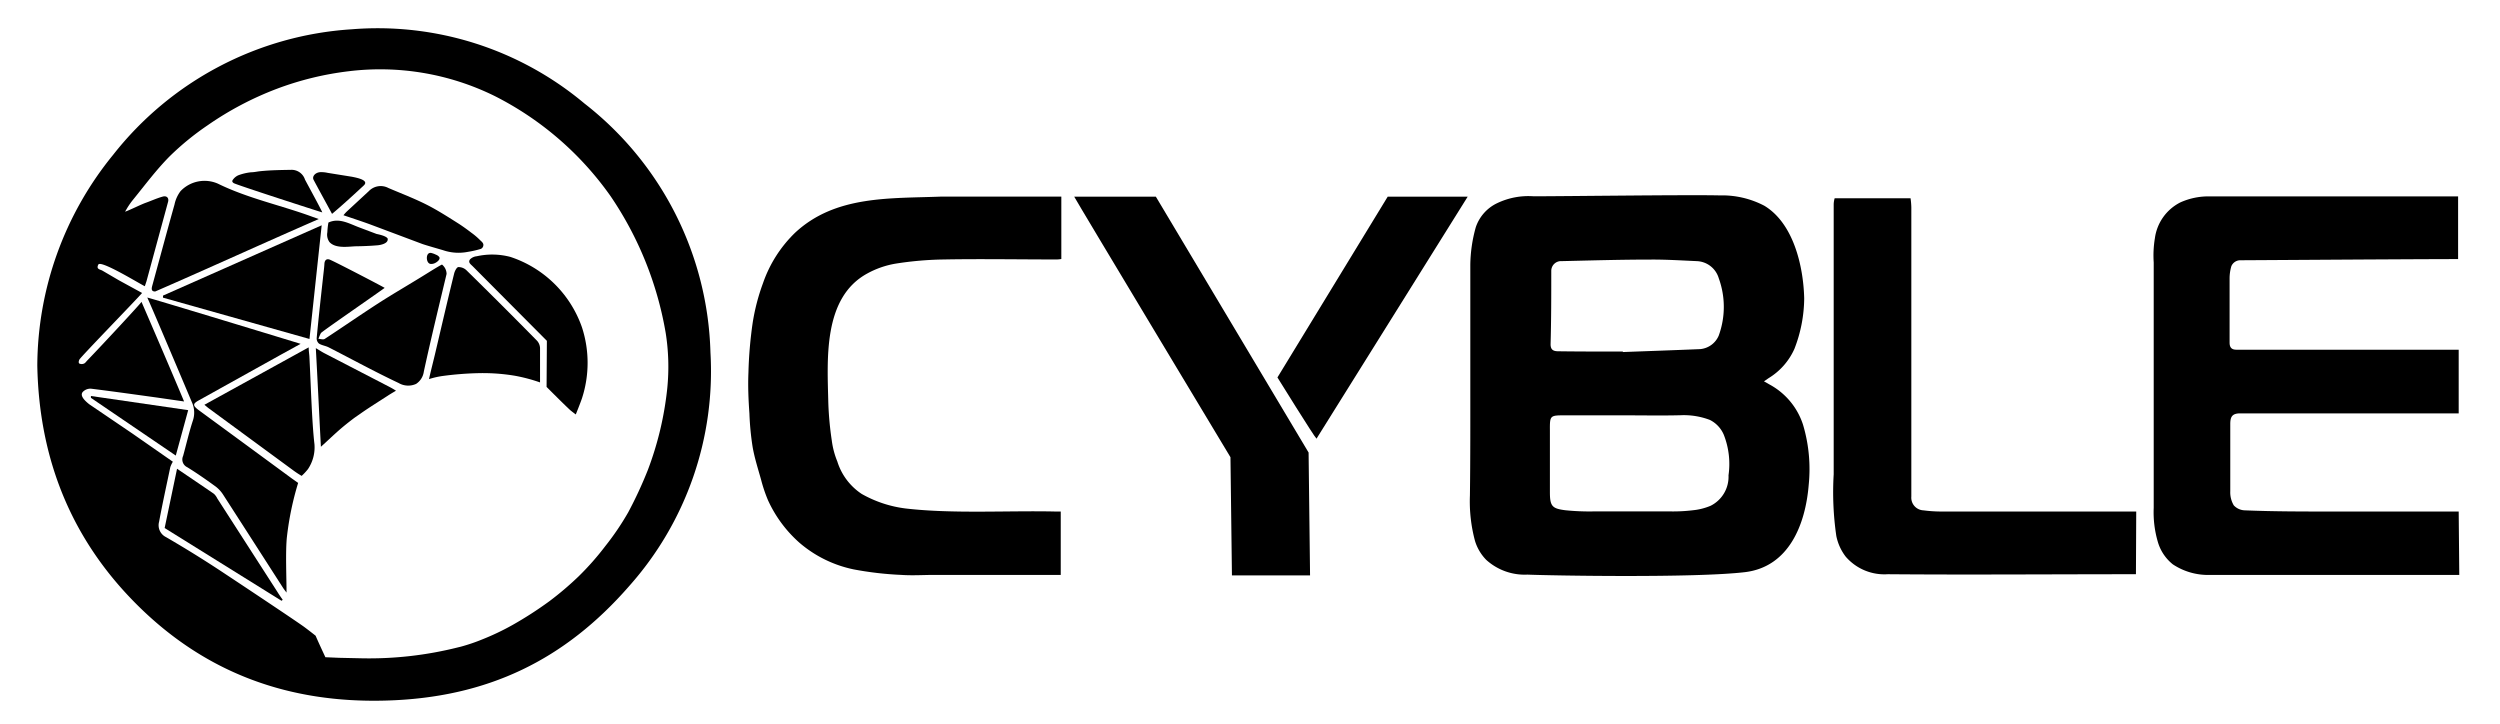
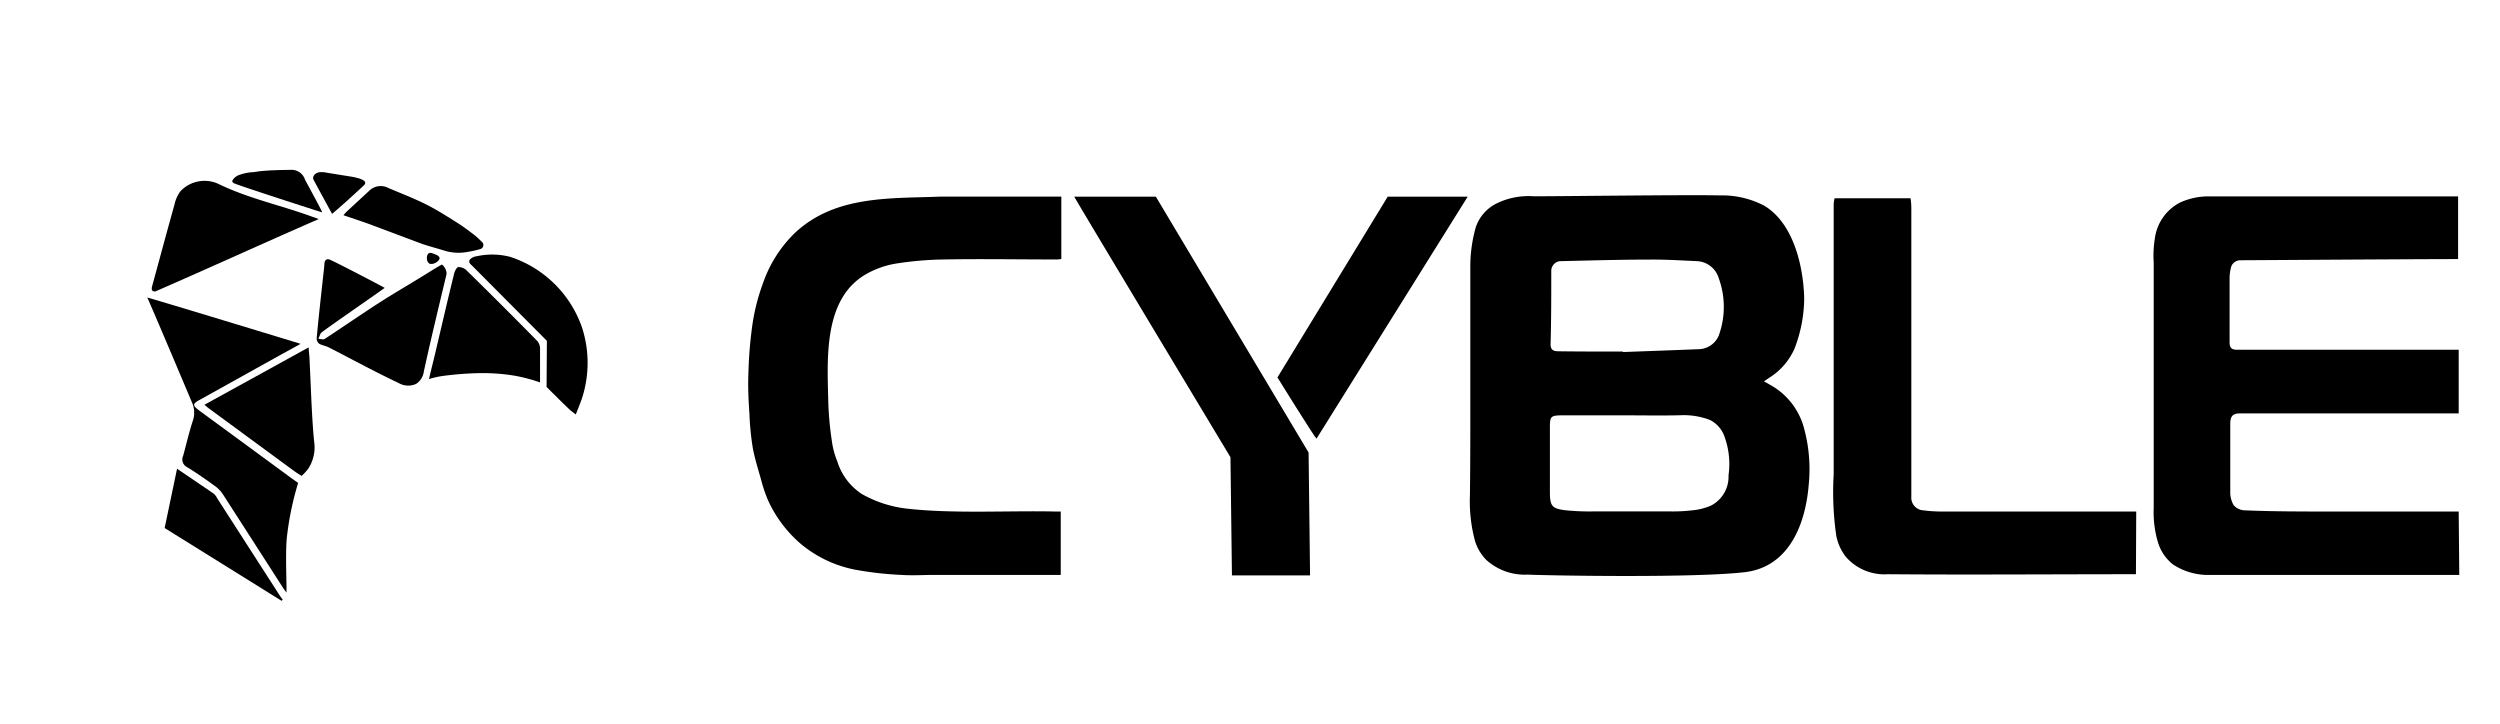
<svg xmlns="http://www.w3.org/2000/svg" id="Layer_1" data-name="Layer 1" viewBox="0 0 256 74.15">
  <title>cyble-black-logo</title>
-   <path d="M3.82,37.43a34.33,34.33,0,0,1,7.76-21.57A33.78,33.78,0,0,1,36,3a32.94,32.94,0,0,1,23.85,7.6A33.43,33.43,0,0,1,72.75,36.08,33.07,33.07,0,0,1,64.44,60c-6.57,7.54-14.48,11.47-25,11.74C29.69,72,21.3,69,14.36,62.25S4,47.17,3.82,37.43ZM17.7,47.28a3,3,0,0,0-.26.55c-.39,1.86-.8,3.73-1.15,5.6A1.35,1.35,0,0,0,17,55q3.12,1.81,6.12,3.81c2,1.32,7.39,4.91,8.06,5.41s1.14.88,1.14.88c.2.49,1,2.2,1,2.2l1.42.06,2.29.05a37.26,37.26,0,0,0,9.87-1.12l.29-.07a18.64,18.64,0,0,0,2.18-.74A25.83,25.83,0,0,0,52.48,64a38.39,38.39,0,0,0,3.77-2.43,32.06,32.06,0,0,0,3-2.55A28.36,28.36,0,0,0,62,55.9a27.35,27.35,0,0,0,2.33-3.44,41.83,41.83,0,0,0,2-4.31,33.2,33.2,0,0,0,2-8.41,22.15,22.15,0,0,0-.16-5.63,35.49,35.49,0,0,0-5.63-14A32.36,32.36,0,0,0,50.67,9.84a26.5,26.5,0,0,0-15-2.54,31.39,31.39,0,0,0-7.34,1.8,32.74,32.74,0,0,0-7.07,3.73A27.9,27.9,0,0,0,17.38,16c-1.39,1.4-2.57,3-3.82,4.53a8,8,0,0,0-.75,1.15c.51-.18,1.62-.74,2.13-.92s1.14-.47,1.73-.63c.4-.11.65.14.54.54L15,28.8l-.17.51c-.6-.29-4.51-2.7-4.76-2.22s.17.49.41.62l1.71,1L14.55,30c-.53.63-6.3,6.56-6.42,6.82s-.06.37,0,.41a.59.59,0,0,0,.47,0c.13-.05.23-.21.34-.32,1.74-1.81,5.43-5.79,5.55-6,0,0,2.93,6.77,4.36,10.2l-2.77-.4c-2.25-.31-4.51-.63-6.77-.91a1.09,1.09,0,0,0-.83.33c-.37.42.33,1,.65,1.26l4.42,3Z" />
  <path d="M150.56,39.33c0-4.07,0-8.13,0-12.19a14.83,14.83,0,0,1,.56-3.87,4.22,4.22,0,0,1,2.2-2.47,7.41,7.41,0,0,1,3.72-.7c3.24,0,16-.17,19.06-.09a9.29,9.29,0,0,1,4.57,1.06c3,1.81,4,6.22,4.08,9.48a14.51,14.51,0,0,1-1,5.17,6.71,6.71,0,0,1-2.64,3l-.48.33s.3.16.51.29a7.2,7.2,0,0,1,3.49,4.15,15.93,15.93,0,0,1,.58,6.18c-.33,4-2,8.38-6.54,8.92-5.17.61-20,.35-22.26.25a5.86,5.86,0,0,1-4.22-1.51,4.75,4.75,0,0,1-1.15-1.94,15.62,15.62,0,0,1-.52-4.67C150.57,46.92,150.56,43.12,150.56,39.33Zm15.72,3.2h-6c-1.57,0-1.58,0-1.57,1.57,0,2.1,0,4.2,0,6.3,0,1.45.24,1.68,1.59,1.85a24.61,24.61,0,0,0,2.85.12q4,0,7.94,0a16.94,16.94,0,0,0,2.26-.12,6.24,6.24,0,0,0,1.82-.46A3.32,3.32,0,0,0,177,48.67a8.17,8.17,0,0,0-.48-4.14A3,3,0,0,0,175.09,43a7.51,7.51,0,0,0-3-.48C170.13,42.57,168.21,42.53,166.28,42.53Zm-.1-6.57v.09c2.64-.1,5.28-.19,7.91-.3A2.28,2.28,0,0,0,176,34.36a8.58,8.58,0,0,0,0-5.87,2.44,2.44,0,0,0-2.25-1.75c-1.58-.07-3.15-.17-4.73-.16-3,0-6.07.09-9.1.16a1,1,0,0,0-1.07,1c0,2.51,0,5-.07,7.51,0,.56.27.72.79.72C161.77,36,164,36,166.18,36Z" />
  <path d="M251.77,52.38c-3.72,0-9.38,0-13.1,0-2.92,0-5.85,0-8.77-.12a1.61,1.61,0,0,1-1.16-.51,2.6,2.6,0,0,1-.36-1.44c0-2.3,0-4.59,0-6.89,0-.74.19-1.1,1.05-1.09,6.7,0,15.33,0,22,0l.34,0V35.81H229c-.48,0-.69-.23-.69-.73,0-2.19,0-4.38,0-6.57a4.45,4.45,0,0,1,.18-1.25,1,1,0,0,1,.95-.61c.79,0,16.28-.11,22.27-.12V20.11H226.26a7,7,0,0,0-3,.62,4.83,4.83,0,0,0-2.6,3.67,10.75,10.75,0,0,0-.12,2.48q0,6.25,0,12.5V52a10.79,10.79,0,0,0,.42,3.48,4.56,4.56,0,0,0,1.54,2.31,6.52,6.52,0,0,0,3.86,1.08c2.16,0,4.31,0,6.47,0h19Z" />
  <path d="M108.62,52.38h-.57c-4.84-.11-10.46.25-15.3-.31a12.13,12.13,0,0,1-4.51-1.49,6.18,6.18,0,0,1-2.5-3.33,8.42,8.42,0,0,1-.56-2.11,33.54,33.54,0,0,1-.36-3.87c-.1-4.45-.58-10.78,4-13.27a9.18,9.18,0,0,1,2.87-1,34.49,34.49,0,0,1,5-.43c3.57-.07,7.92,0,11.49,0a2.57,2.57,0,0,0,.5-.05V20.13c-.15,0-6.9,0-9.72,0-.85,0-1.7,0-2.54,0-5.28.21-10.86-.15-15,3.7A13.14,13.14,0,0,0,78.13,29a21.1,21.1,0,0,0-1.06,4.08,43,43,0,0,0-.43,5.08c-.06,1.38,0,2.78.1,4.17a28.56,28.56,0,0,0,.33,3.45c.2,1.14.56,2.25.87,3.36a14.81,14.81,0,0,0,.71,2.1,13,13,0,0,0,3.23,4.35,12.34,12.34,0,0,0,5.56,2.72,34,34,0,0,0,4.85.56c1.14.08,2.29,0,3.44,0h12.89Z" />
  <path d="M218.75,52.38l-.24,0c-6.22,0-13.6,0-19.81,0a14.23,14.23,0,0,1-1.73-.12,1.3,1.3,0,0,1-1.25-1.41c0-.42,0-.84,0-1.27V21.25a7.45,7.45,0,0,0-.08-.95h-7.77a2.37,2.37,0,0,0-.1.64c0,5.18,0,11.13,0,16.3,0,3.78,0,7.56,0,11.33a31.1,31.1,0,0,0,.27,6.32A5.14,5.14,0,0,0,189,57a5.23,5.23,0,0,0,4.31,1.8c8,.07,17.26,0,25.31,0h.1Z" />
  <path d="M134.15,58.92h-8L126,46.82s-15.68-26.06-16-26.68h8.36L134,46.34Z" />
  <path d="M134.81,44.92c-.23-.19-4-6.27-4-6.27l11.29-18.51,8.19,0Z" />
  <path d="M29.34,60.68c-.12-.16-.24-.31-.34-.46q-3.08-4.8-6.16-9.58a3.24,3.24,0,0,0-.87-.9c-.91-.66-1.84-1.31-2.8-1.9a.87.87,0,0,1-.42-1.15c.33-1.2.61-2.43,1-3.62a2.54,2.54,0,0,0-.1-1.88c-1.41-3.35-4.42-10.45-4.57-10.72.16,0,15.43,4.65,15.7,4.74l-2,1.1L20.35,41c-.63.35-.62.53,0,1q4.79,3.51,9.54,7l.64.45a30.65,30.65,0,0,0-1.14,5.45C29.21,56.39,29.35,59.41,29.34,60.68Z" />
  <path d="M44.87,26.71c.11-.12.19-.26.11-.39a.76.76,0,0,0-.34-.24,2.14,2.14,0,0,0-.42-.16c-.35-.11-.51.18-.51.49s.14.61.42.62a.91.91,0,0,0,.43-.1A1.28,1.28,0,0,0,44.87,26.71Z" />
  <path d="M45.26,27.09c-.38.18-1.43.85-1.6.95-1.6,1-3.22,1.93-4.8,2.94-1.88,1.21-3.72,2.49-5.6,3.72-.16.11-.43,0-.65,0a3.87,3.87,0,0,1,.25-.59c0-.09,5.22-3.68,6.53-4.63-.3-.19-5.16-2.72-5.64-2.9-.31-.11-.51.06-.53.44s-.1,1-.15,1.47c-.22,2-.45,4.07-.64,6.11a.7.7,0,0,0,.23.58c.3.19.69.23,1,.39,2.39,1.22,4.74,2.51,7.16,3.65a1.94,1.94,0,0,0,1.79.09,1.79,1.79,0,0,0,.79-1.26c.72-3.33,1.53-6.64,2.33-10A1.26,1.26,0,0,0,45.26,27.09Z" />
  <path d="M49.49,25c-.05-.19-.25-.32-.38-.46a7,7,0,0,0-.83-.7c-.43-.33-.87-.65-1.32-.94-.9-.57-1.79-1.14-2.72-1.65-1.44-.79-3-1.37-4.47-2a1.68,1.68,0,0,0-2,.32L35.5,21.67a4.44,4.44,0,0,0-.33.37c.94.32,1.83.61,2.71.93l5.33,2c.31.12,2,.6,2.16.65a4.89,4.89,0,0,0,2.54.17,9.92,9.92,0,0,0,1.32-.3A.44.44,0,0,0,49.49,25Z" />
-   <path d="M32.94,23.07,31.69,34.71l-15-4.23v-.21Z" />
  <path d="M32.64,22.43c-5.69,2.48-11.19,5-16.75,7.42-.36,0-.4-.21-.31-.55.76-2.78,1.51-5.58,2.29-8.36a3.42,3.42,0,0,1,.62-1.37,3.39,3.39,0,0,1,3.83-.76c3.1,1.52,6.48,2.21,9.7,3.4Z" />
  <path d="M43.93,38.82c.21-.94.47-1.93.67-2.79.63-2.68,1.25-5.36,1.9-8,.06-.26.26-.66.43-.68a1.17,1.17,0,0,1,.85.34Q51.41,31.25,55,34.9a1.2,1.2,0,0,1,.3.73c0,1.15,0,3.53,0,3.53a17,17,0,0,0-2.56-.68,19.85,19.85,0,0,0-3.7-.27,32.92,32.92,0,0,0-3.71.29A8.39,8.39,0,0,0,43.93,38.82Z" />
  <path d="M20.93,41.45l10.68-5.88c0,.37.05.64.07.91.15,2.82.25,6.69.52,9a4,4,0,0,1-.66,2.55,5.71,5.71,0,0,1-.65.7,9.09,9.09,0,0,1-.8-.52L21.4,41.83C21.26,41.73,21.13,41.61,20.93,41.45Z" />
  <path d="M56,34.9l-7.57-7.61c-.2-.21-.55-.41-.29-.74a1.13,1.13,0,0,1,.68-.31,7.31,7.31,0,0,1,3.45.07,11.61,11.61,0,0,1,7.33,7.23,11.75,11.75,0,0,1,0,7.23c-.16.48-.64,1.67-.64,1.67s-.51-.38-.6-.47c-.71-.66-2.39-2.35-2.39-2.35Z" />
  <path d="M16.86,54.07,18.13,48c1.31.89,2.55,1.72,3.78,2.57a1.62,1.62,0,0,1,.34.47L28.4,60.6c.17.28.36.55.55.82l-.12.1Z" />
-   <path d="M32.86,45.75c-.17-3.24-.34-6.89-.52-10.1.33.19.59.37.86.51l6.72,3.48a7,7,0,0,1,.63.37s-.54.31-.84.51c-.88.57-1.78,1.13-2.65,1.73l-.76.53c-.6.45-1.19.92-1.75,1.42S33.43,45.24,32.86,45.75Z" />
-   <path d="M19.27,42,18,46.65,9.31,40.74l0-.19Z" />
  <path d="M33,21.75c-.3-.08-8.82-2.83-9.07-3s-.12-.3,0-.45a1.35,1.35,0,0,1,.47-.35,5.29,5.29,0,0,1,1.32-.31c.31,0,.62-.08.94-.11,1.06-.11,2.13-.12,3.2-.14a1.44,1.44,0,0,1,1.37,1C31.73,19.33,32.91,21.48,33,21.75Z" />
  <path d="M37.24,19C34.91,21.17,34,21.9,34,21.9c-.65-1.21-1.28-2.34-1.89-3.49-.17-.33.15-.73.66-.78a3,3,0,0,1,.78.07l2.49.4C36.54,18.2,37.85,18.45,37.24,19Z" />
-   <path d="M39.7,24.44a.15.15,0,0,1,0,.09c0,.42-.76.57-1.06.59-.72.06-1.44.09-2.16.1s-2.09.28-2.74-.43a1.29,1.29,0,0,1-.22-1,7.41,7.41,0,0,1,.11-1c1.1-.52,2.14.12,3.19.51l1.75.66C38.78,24,39.58,24.17,39.7,24.44Z" />
</svg>